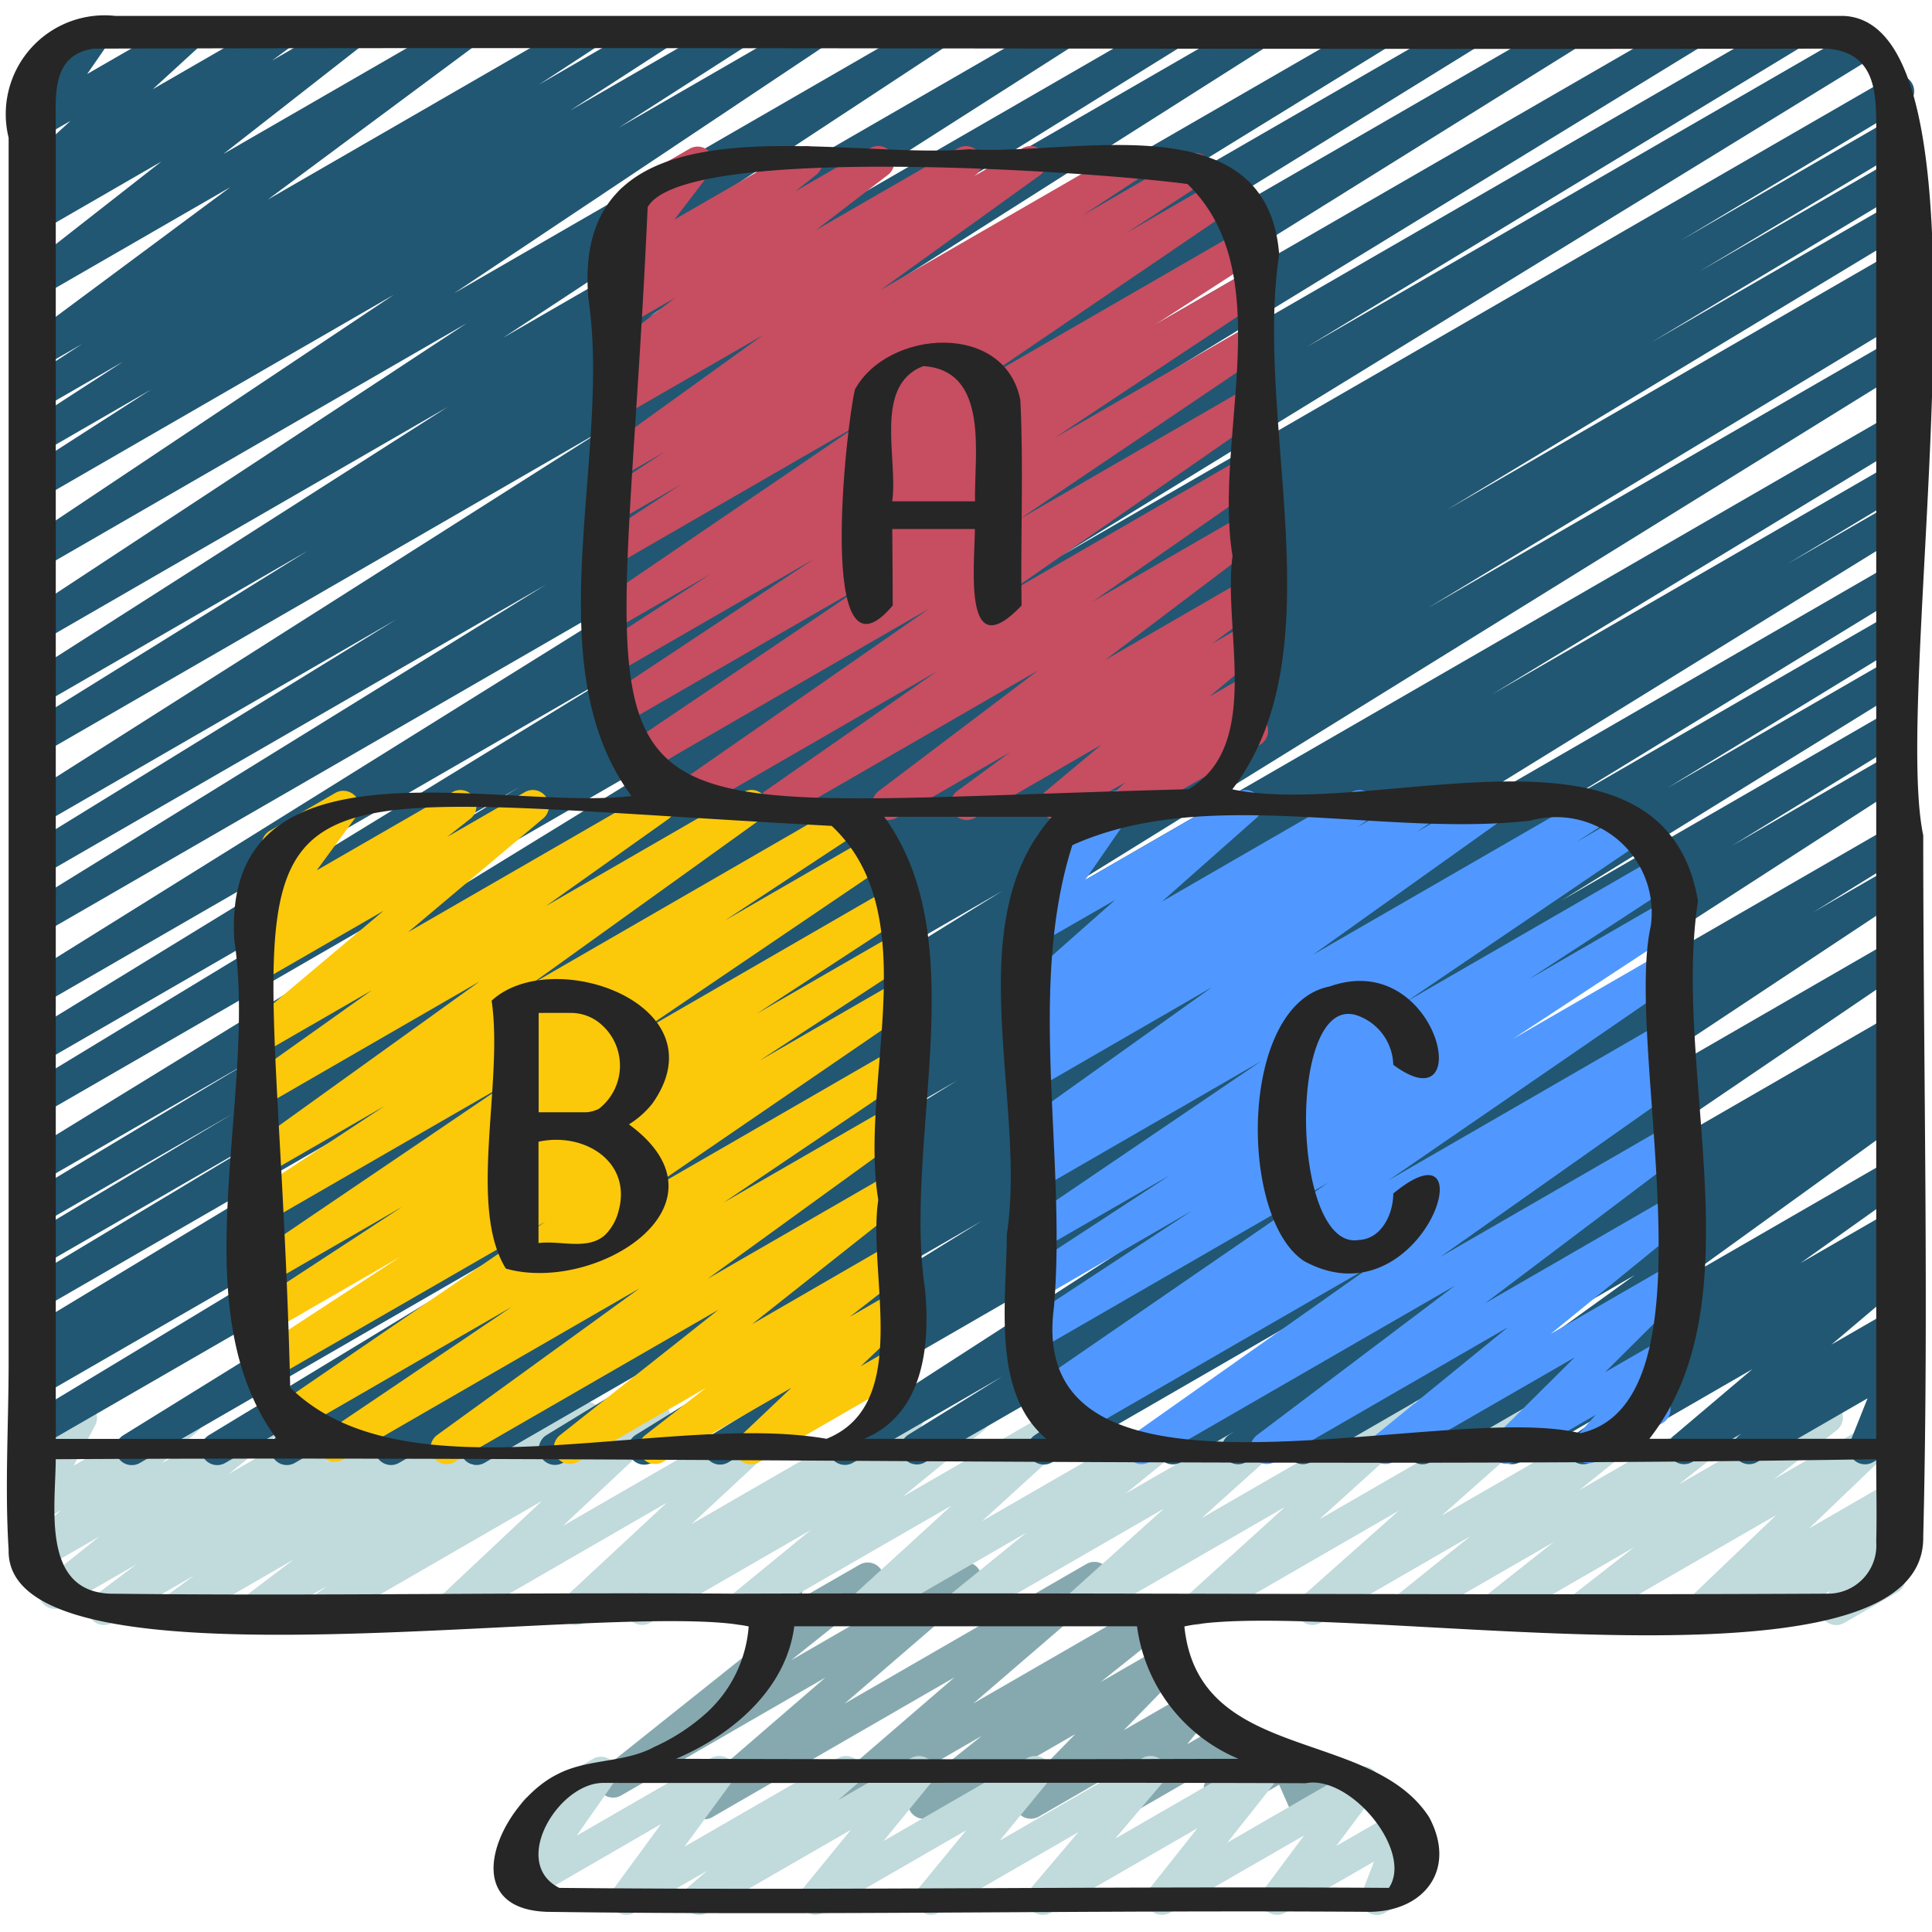
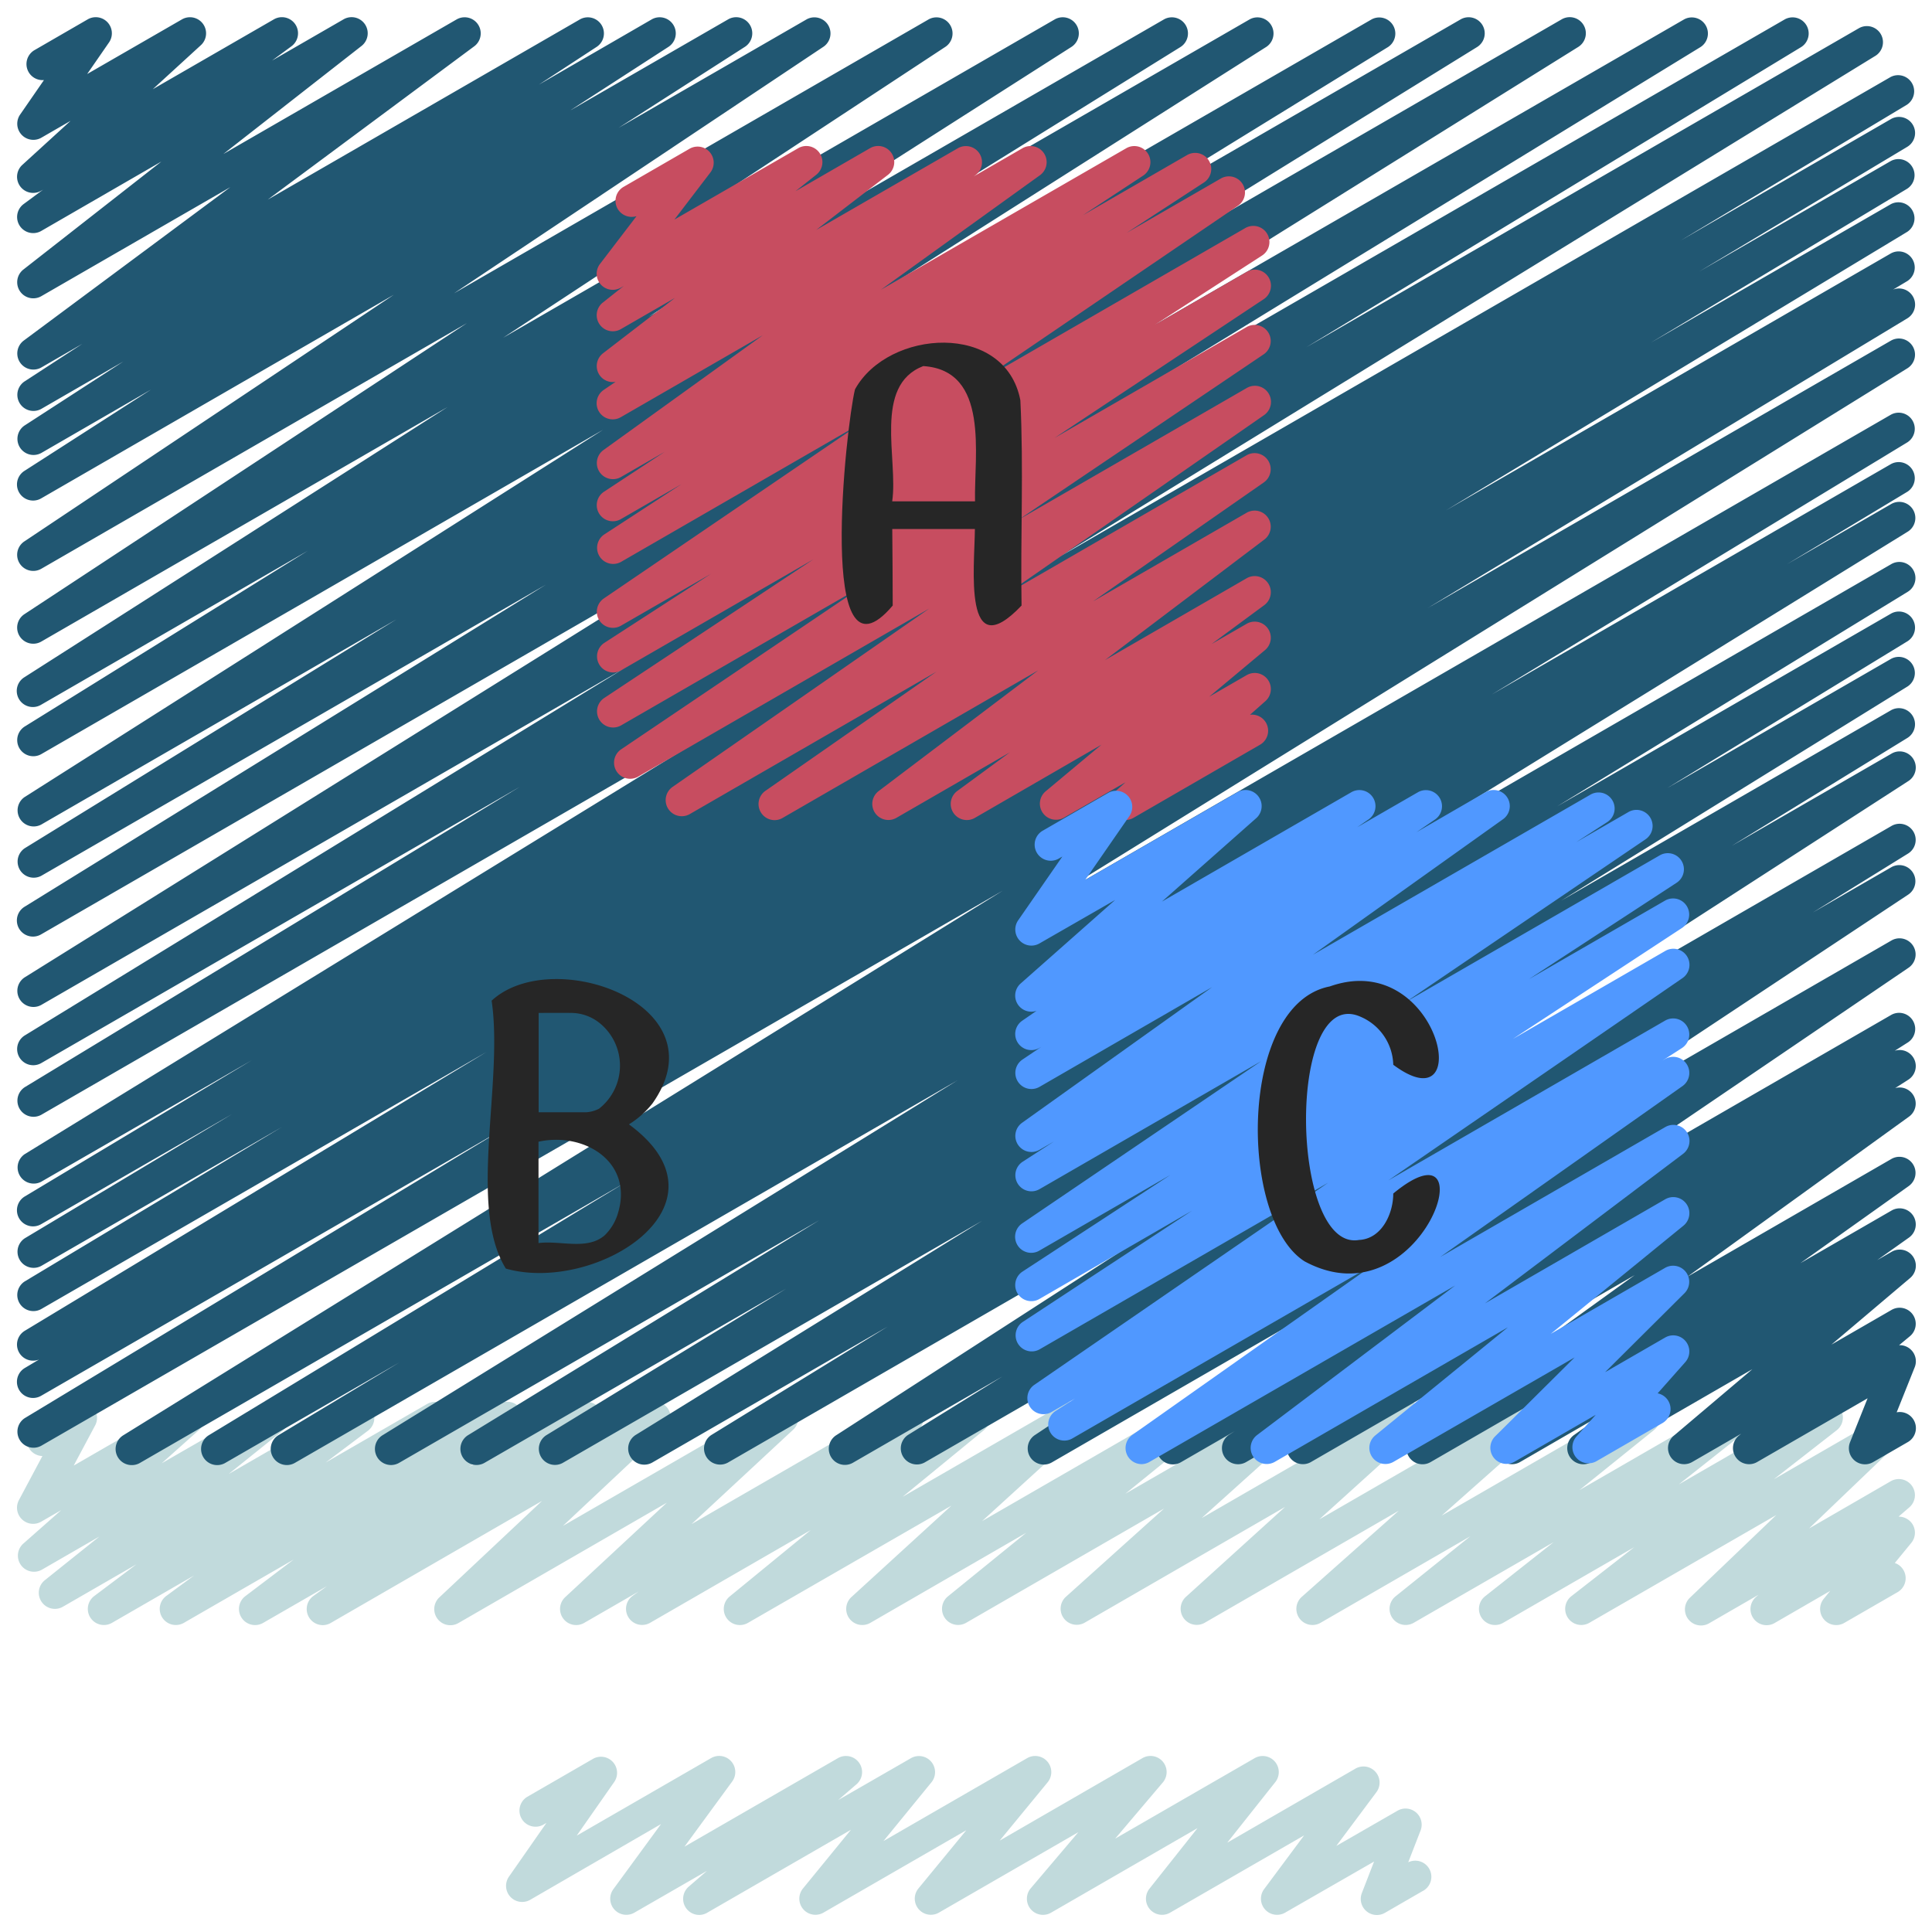
<svg xmlns="http://www.w3.org/2000/svg" id="Icons" height="512" viewBox="0 0 60 60" width="512">
-   <path d="m21.88 56.5a.5.5 0 0 1 -.326-.879l4.077-3.521-6.342 3.661a.5.5 0 0 1 -.561-.824l4.853-3.87a.5.5 0 0 1 -.093-.479l.281-.848a.482.482 0 0 1 -.171-.176.5.5 0 0 1 .182-.682l.5-.29a.5.5 0 0 1 .725.59l-.157.473 1.852-1.065a.5.5 0 0 1 .562.823l-2.694 2.148 5.16-2.979a.5.5 0 0 1 .577.812l-4.075 3.513 7.509-4.335a.5.5 0 0 1 .576.812l-4.084 3.516 5.5-3.173a.5.5 0 0 1 .562.824l-2.108 1.684 1.845-1.065a.5.5 0 0 1 .608.782l-1.738 1.781 2.033-1.172a.5.5 0 0 1 .635.75l-.7.857 1.2-.689a.5.5 0 0 1 .733.561l-.238.9 1.14-.658a.5.5 0 0 1 .707.231l.33.746.011-.006a.5.5 0 1 1 .5.865l-.492.284a.488.488 0 0 1 -.405.043.5.5 0 0 1 -.3-.273l-.33-.746-1.7.98a.5.5 0 0 1 -.734-.56l.239-.9-2.54 1.466a.5.5 0 0 1 -.636-.75l.7-.856-2.79 1.61a.5.5 0 0 1 -.608-.782l1.737-1.779-4.452 2.565a.5.5 0 0 1 -.562-.823l2.109-1.686-4.35 2.512a.5.5 0 0 1 -.576-.812l4.083-3.52-7.514 4.338a.491.491 0 0 1 -.25.071z" fill="#86a9af" />
  <path d="m10.026 50.47a.5.5 0 0 1 -.294-.905l.424-.307-1.983 1.142a.5.5 0 0 1 -.553-.831l1.5-1.136-3.411 1.967a.5.5 0 0 1 -.547-.835l.864-.636-2.55 1.471a.5.5 0 0 1 -.551-.832l1.31-.985-2.284 1.317a.5.5 0 0 1 -.563-.822l1.7-1.361-1.782 1.028a.5.5 0 0 1 -.583-.806l1.177-1.039-.619.356a.5.5 0 0 1 -.6-.073.5.5 0 0 1 -.094-.595l.73-1.37a.5.5 0 0 1 -.236-.934l1.182-.684a.5.5 0 0 1 .691.669l-.665 1.246 3.319-1.915a.5.5 0 0 1 .583.8l-1.17 1.044 3.205-1.844a.5.5 0 0 1 .563.822l-1.689 1.355 3.777-2.177a.5.5 0 0 1 .551.832l-1.316.989 3.156-1.821a.5.5 0 0 1 .546.835l-.867.638 2.553-1.473a.5.5 0 0 1 .553.831l-1.493 1.13 3.406-1.961a.5.5 0 0 1 .544.837l-.424.307 1.983-1.144a.5.5 0 0 1 .593.8l-3.18 2.988 6.559-3.786a.5.5 0 0 1 .59.8l-3.155 2.931 6.462-3.73a.5.5 0 0 1 .542.838l-.187.135 1.688-.974a.5.5 0 0 1 .568.819l-2.518 2.064 4.993-2.883a.5.5 0 0 1 .587.8l-3.111 2.837 6.319-3.647a.5.5 0 0 1 .566.82l-2.435 1.977 4.847-2.8a.5.5 0 0 1 .584.8l-3.061 2.755 6.155-3.553a.5.5 0 0 1 .586.8l-3.088 2.794 6.235-3.6a.5.5 0 0 1 .582.806l-3.017 2.677 6.036-3.483a.5.5 0 0 1 .563.822l-2.322 1.87 4.657-2.688a.5.5 0 0 1 .56.825l-2.131 1.686 4.346-2.509a.5.5 0 0 1 .558.827l-1.954 1.523 3.171-1.83a.5.5 0 0 1 .6.794l-2.675 2.563 2.538-1.468a.5.5 0 0 1 .576.812l-.334.288a.516.516 0 0 1 .389.176.5.5 0 0 1 .005.641l-.511.623a.491.491 0 0 1 .27.223.5.5 0 0 1 -.182.682l-1.659.957a.5.5 0 0 1 -.636-.75l.2-.245-1.729 1a.5.5 0 0 1 -.576-.811l.079-.069-1.524.88a.5.5 0 0 1 -.6-.794l2.676-2.562-5.809 3.349a.5.5 0 0 1 -.557-.827l1.955-1.524-4.074 2.351a.5.5 0 0 1 -.56-.825l2.13-1.682-4.349 2.507a.5.5 0 0 1 -.563-.822l2.323-1.866-4.653 2.688a.5.5 0 0 1 -.582-.806l3.015-2.677-6.033 3.483a.5.5 0 0 1 -.586-.8l3.088-2.8-6.234 3.6a.5.5 0 0 1 -.584-.8l3.059-2.75-6.15 3.55a.5.5 0 0 1 -.565-.82l2.434-1.977-4.846 2.8a.5.5 0 0 1 -.587-.8l3.113-2.845-6.321 3.642a.5.5 0 0 1 -.568-.819l2.517-2.062-4.991 2.881a.5.5 0 0 1 -.542-.838l.189-.136-1.689.974a.5.5 0 0 1 -.59-.8l3.155-2.932-6.463 3.732a.5.5 0 0 1 -.593-.8l3.18-2.988-6.557 3.788a.493.493 0 0 1 -.25.07z" fill="#c1dadc" />
  <path d="m21.715 59.47a.5.5 0 0 1 -.327-.878l.568-.491-2.256 1.299a.5.5 0 0 1 -.653-.728l1.482-2.024-4.063 2.352a.5.5 0 0 1 -.66-.719l1.164-1.669-.106.061a.5.5 0 0 1 -.5-.865l2.05-1.184a.5.5 0 0 1 .66.719l-1.164 1.665 4.176-2.41a.5.5 0 0 1 .653.728l-1.482 2.024 4.767-2.75a.5.5 0 0 1 .578.81l-.571.492 2.259-1.3a.5.5 0 0 1 .637.749l-1.491 1.825 4.464-2.576a.5.5 0 0 1 .636.75l-1.489 1.811 4.433-2.561a.5.5 0 0 1 .632.756l-1.479 1.744 4.333-2.5a.5.5 0 0 1 .641.743l-1.494 1.883 3.982-2.3a.5.5 0 0 1 .651.731l-1.246 1.67 1.9-1.093a.5.5 0 0 1 .717.614l-.383.987a.5.5 0 0 1 .436.9l-1.16.67a.5.5 0 0 1 -.717-.613l.38-.98-2.764 1.588a.5.5 0 0 1 -.651-.731l1.242-1.669-4.162 2.4a.5.5 0 0 1 -.642-.743l1.494-1.883-4.548 2.626a.5.5 0 0 1 -.632-.756l1.479-1.744-4.333 2.5a.5.5 0 0 1 -.635-.75l1.489-1.811-4.439 2.561a.5.5 0 0 1 -.636-.749l1.491-1.825-4.461 2.574a.493.493 0 0 1 -.25.07z" fill="#c1dadc" />
  <path d="m4.091 45.5a.5.5 0 0 1 -.264-.925l27.317-16.916-29.864 17.241a.5.5 0 0 1 -.509-.86l14.885-8.993-14.376 8.299a.5.5 0 0 1 -.507-.863l.441-.262a.5.5 0 0 1 -.443-.893l14.337-8.657-13.828 7.983a.5.5 0 0 1 -.508-.861l7.975-4.788-7.467 4.31a.5.5 0 0 1 -.507-.861l6.433-3.854-5.926 3.417a.5.5 0 0 1 -.507-.862l7.043-4.226-6.536 3.771a.5.5 0 0 1 -.511-.858l25.345-15.56-24.834 14.34a.5.5 0 0 1 -.509-.86l15.373-9.327-14.864 8.581a.5.5 0 0 1 -.51-.86l18.58-11.378-18.07 10.432a.5.5 0 0 1 -.514-.857l22.617-14.1-22.103 12.763a.5.5 0 0 1 -.512-.859l16.186-10-15.674 9.043a.5.5 0 0 1 -.511-.858l11.544-7.107-11.033 6.373a.5.5 0 0 1 -.517-.854l17.965-11.406-17.448 10.073a.5.5 0 0 1 -.513-.858l8.79-5.457-8.277 4.779a.5.5 0 0 1 -.519-.855l13.139-8.389-12.62 7.285a.5.5 0 0 1 -.524-.851l13.744-9.04-13.22 7.63a.5.5 0 0 1 -.527-.849l11.478-7.662-10.951 6.323a.5.5 0 0 1 -.52-.854l3.928-2.523-3.408 1.969a.5.5 0 0 1 -.521-.852l3.07-1.989-2.549 1.472a.5.5 0 0 1 -.523-.851l1.8-1.171-1.273.734a.5.5 0 0 1 -.548-.834l6.417-4.766-5.873 3.388a.5.5 0 0 1 -.558-.826l4.29-3.357-3.732 2.156a.5.5 0 0 1 -.547-.835l.606-.448-.059.034a.5.5 0 0 1 -.653-.137.5.5 0 0 1 .065-.665l1.5-1.369-.908.524a.5.5 0 0 1 -.661-.716l.742-1.074a.5.5 0 0 1 -.476-.248.5.5 0 0 1 .182-.682l1.655-.957a.5.5 0 0 1 .661.716l-.68.983 2.947-1.699a.5.5 0 0 1 .588.8l-1.497 1.37 3.762-2.17a.5.5 0 0 1 .547.835l-.606.447 2.222-1.282a.5.5 0 0 1 .559.826l-4.292 3.356 7.249-4.182a.5.5 0 0 1 .547.834l-6.419 4.766 9.7-5.6a.5.5 0 0 1 .523.851l-1.8 1.177 3.506-2.028a.5.5 0 0 1 .522.852l-3.065 1.983 4.915-2.835a.5.5 0 0 1 .521.853l-3.923 2.516 5.839-3.369a.5.5 0 0 1 .527.848l-11.479 7.661 14.743-8.509a.5.5 0 0 1 .524.85l-13.745 9.041 17.138-9.891a.5.5 0 0 1 .519.854l-13.136 8.386 16.009-9.24a.5.5 0 0 1 .514.857l-8.785 5.451 10.931-6.308a.5.5 0 0 1 .518.854l-17.966 11.404 21.236-12.258a.5.5 0 0 1 .511.858l-11.549 7.107 13.802-7.965a.5.5 0 0 1 .513.858l-16.181 10 18.804-10.858a.5.5 0 0 1 .515.857l-22.624 14.1 25.914-14.957a.5.5 0 0 1 .51.859l-18.564 11.366 21.18-12.225a.5.5 0 0 1 .509.86l-15.37 9.323 17.169-9.912a.5.5 0 0 1 .512.858l-25.351 15.565 25.81-14.9a.5.5 0 0 1 .507.861l-7.03 4.219 6.534-3.774a.5.5 0 0 1 .507.862l-6.457 3.871 5.951-3.433a.5.5 0 0 1 .507.861l-7.958 4.779 7.452-4.3a.5.5 0 0 1 .508.86l-14.325 8.65 13.818-7.981a.5.5 0 0 1 .506.862l-.442.264a.5.5 0 0 1 .445.892l-14.9 9 14.394-8.31a.5.5 0 0 1 .513.858l-27.314 16.916 26.8-15.474a.5.5 0 0 1 .509.86l-12.911 7.834 12.405-7.161a.5.5 0 0 1 .507.861l-3.736 2.249 3.226-1.863a.5.5 0 0 1 .513.859l-17.852 11.019 17.343-10.013a.5.5 0 0 1 .511.86l-10.881 6.659 10.371-5.987a.5.5 0 0 1 .511.859l-7.462 4.56 6.952-4.014a.5.5 0 0 1 .513.857l-10.764 6.656 10.253-5.919a.5.5 0 0 1 .512.858l-5.467 3.359 4.956-2.861a.5.5 0 0 1 .522.853l-15.913 10.279 15.392-8.887a.5.5 0 0 1 .514.858l-2.95 1.826 2.437-1.406a.5.5 0 0 1 .527.849l-13.124 8.7 12.6-7.273a.5.5 0 0 1 .532.846l-11.285 7.668 10.753-6.207a.5.5 0 0 1 .518.854l-.415.264a.5.5 0 0 1 .418.9l-.405.259a.5.5 0 0 1 .429.887l-6.885 4.973 6.345-3.663a.5.5 0 0 1 .539.84l-3.372 2.4 2.834-1.636a.5.5 0 0 1 .539.841l-.987.7.449-.259a.5.5 0 0 1 .573.815l-2.443 2.068 1.871-1.08a.5.5 0 0 1 .568.818l-.338.28a.5.5 0 0 1 .485.685l-.56 1.4a.5.5 0 0 1 .348.923l-1.083.625a.5.5 0 0 1 -.714-.618l.546-1.366-3.431 1.98a.5.5 0 0 1 -.569-.818l.074-.062-1.525.881a.5.5 0 0 1 -.573-.814l2.446-2.071-5 2.886a.5.5 0 0 1 -.539-.841l.982-.7-2.665 1.543a.5.5 0 0 1 -.539-.84l3.375-2.4-5.61 3.239a.5.5 0 0 1 -.543-.838l6.884-4.97-10.067 5.812a.5.5 0 0 1 -.519-.853l.12-.078-1.614.932a.5.5 0 0 1 -.518-.854l.171-.109-1.671.964a.5.5 0 0 1 -.531-.846l11.28-7.668-14.751 8.516a.5.5 0 0 1 -.526-.85l13.122-8.7-16.547 9.552a.5.5 0 0 1 -.514-.857l2.926-1.812-4.628 2.671a.5.5 0 0 1 -.522-.853l15.922-10.284-19.294 11.139a.5.5 0 0 1 -.511-.859l5.471-3.363-7.312 4.222a.5.5 0 0 1 -.513-.858l10.759-6.651-13.01 7.511a.5.5 0 0 1 -.511-.86l7.437-4.543-9.362 5.405a.5.5 0 0 1 -.511-.86l10.9-6.67-13.043 7.531a.5.5 0 0 1 -.512-.859l17.854-11.021-20.58 11.882a.5.5 0 0 1 -.508-.862l3.746-2.253-5.4 3.116a.5.5 0 0 1 -.51-.861l12.91-7.833-15.06 8.7a.494.494 0 0 1 -.249.064z" fill="#215772" />
  <path d="m24.058 25.47a.5.5 0 0 1 -.287-.91l5.311-3.7-7.665 4.425a.5.5 0 0 1 -.535-.843l7.976-5.542-9.046 5.223a.5.5 0 0 1 -.529-.847l7.6-5.13-7.6 4.385a.5.5 0 0 1 -.526-.849l6.5-4.309-5.977 3.45a.5.5 0 0 1 -.521-.852l3.327-2.154-2.806 1.617a.5.5 0 0 1 -.531-.846l7.988-5.439-7.457 4.305a.5.5 0 0 1 -.522-.851l2.407-1.568-1.885 1.088a.5.5 0 0 1 -.524-.851l1.886-1.24-1.362.785a.5.5 0 0 1 -.542-.838l4.949-3.566-4.407 2.543a.5.5 0 0 1 -.532-.846l.369-.252a.5.5 0 0 1 -.5-.213.5.5 0 0 1 .112-.675l2.231-1.717-1.68.969a.5.5 0 0 1 -.56-.825l.651-.516-.091.053a.5.5 0 0 1 -.647-.737l1.135-1.484a.506.506 0 0 1 -.586-.227.5.5 0 0 1 .182-.682l2.05-1.184a.5.5 0 0 1 .648.736l-1.118 1.463 3.849-2.219a.5.5 0 0 1 .561.824l-.65.515 2.319-1.339a.5.5 0 0 1 .555.829l-2.231 1.713 4.407-2.542a.5.5 0 0 1 .532.845l-.047.033 1.521-.878a.5.5 0 0 1 .542.838l-4.947 3.562 7.628-4.4a.5.5 0 0 1 .525.85l-1.881 1.236 3.238-1.87a.5.5 0 0 1 .523.852l-2.4 1.564 2.931-1.691a.5.5 0 0 1 .531.846l-7.99 5.437 8.216-4.743a.5.5 0 0 1 .521.853l-3.327 2.152 2.85-1.645a.5.5 0 0 1 .526.85l-6.5 4.312 5.975-3.45a.5.5 0 0 1 .529.847l-7.6 5.13 7.07-4.081a.5.5 0 0 1 .535.844l-7.979 5.542 7.444-4.3a.5.5 0 0 1 .536.842l-5.311 3.7 4.775-2.756a.5.5 0 0 1 .551.831l-4.955 3.748 4.4-2.542a.5.5 0 0 1 .546.836l-1.634 1.206 1.092-.63a.5.5 0 0 1 .57.816l-1.739 1.453 1.169-.674a.5.5 0 0 1 .582.806l-.482.427a.5.5 0 0 1 .313.929l-3.933 2.273a.5.5 0 0 1 -.582-.806l.336-.3-1.914 1.1a.5.5 0 0 1 -.57-.816l1.737-1.451-3.931 2.273a.5.5 0 0 1 -.669-.159.5.5 0 0 1 .123-.677l1.634-1.2-3.527 2.036a.5.5 0 0 1 -.552-.831l4.957-3.75-7.934 4.581a.5.5 0 0 1 -.25.07z" fill="#c74d60" />
-   <path d="m13.872 45.47a.5.5 0 0 1 -.293-.906l6.281-4.552-9.217 5.322a.5.5 0 0 1 -.53-.847l5.778-3.9-6.773 3.913a.5.5 0 0 1 -.532-.845l8.345-5.712-8.609 4.965a.5.5 0 0 1 -.523-.851l4.649-3.036-4.168 2.406a.5.5 0 0 1 -.523-.852l4.739-3.1-4.216 2.438a.5.5 0 0 1 -.53-.847l7.967-5.4-7.437 4.291a.5.5 0 0 1 -.525-.851l4.193-2.76-3.668 2.117a.5.5 0 0 1 -.542-.839l7.156-5.143-6.614 3.819a.5.5 0 0 1 -.54-.84l3.805-2.705-3.265 1.885a.5.5 0 0 1 -.572-.816l4.2-3.536-3.628 2.093a.5.5 0 0 1 -.558-.826l.723-.568-.165.1a.5.5 0 0 1 -.653-.728l1.23-1.681a.5.5 0 0 1 -.493-.869l2.05-1.184a.5.5 0 0 1 .653.728l-1.231 1.676 4.214-2.429a.5.5 0 0 1 .558.826l-.721.566 2.413-1.392a.5.5 0 0 1 .572.815l-4.2 3.536 7.54-4.351a.5.5 0 0 1 .54.84l-3.8 2.7 6.134-3.54a.5.5 0 0 1 .542.839l-7.154 5.141 9.712-5.607a.5.5 0 0 1 .525.85l-4.195 2.762 4.674-2.7a.5.5 0 0 1 .531.846l-7.965 5.4 7.962-4.6a.5.5 0 0 1 .523.852l-4.741 3.1 4.22-2.435a.5.5 0 0 1 .523.851l-4.661 3.044 4.138-2.388a.5.5 0 0 1 .532.845l-8.342 5.71 7.81-4.51a.5.5 0 0 1 .529.846l-5.775 3.9 5.246-3.026a.5.5 0 0 1 .543.838l-6.285 4.555 5.742-3.313a.5.5 0 0 1 .56.825l-4.926 3.9 4.366-2.525a.5.5 0 0 1 .556.828l-1.891 1.472 1.335-.77a.5.5 0 0 1 .594.795l-1.583 1.505.968-.559a.5.5 0 1 1 .5.865l-4.612 2.664a.5.5 0 0 1 -.595-.8l1.583-1.5-3.984 2.3a.5.5 0 0 1 -.557-.827l1.891-1.473-3.981 2.3a.5.5 0 0 1 -.56-.824l4.928-3.9-8.19 4.724a.493.493 0 0 1 -.25.07z" fill="#fcc80a" />
  <path d="m35.454 45.47a.5.5 0 0 1 -.288-.908l7.526-5.311-9.386 5.419a.5.5 0 0 1 -.52-.854l.6-.384-.739.425a.5.5 0 0 1 -.533-.844l9.134-6.283-8.968 5.178a.5.5 0 0 1 -.524-.85l5.262-3.458-4.738 2.741a.5.5 0 0 1 -.523-.852l4.59-3-4.067 2.349a.5.5 0 0 1 -.531-.847l7.423-5.038-6.892 3.979a.5.5 0 0 1 -.521-.853l.976-.631-.455.262a.5.5 0 0 1 -.54-.84l5.906-4.215-5.366 3.1a.5.5 0 0 1 -.53-.847l.585-.395-.055.031a.5.5 0 0 1 -.535-.844l.447-.309a.5.5 0 0 1 -.493-.849l2.933-2.593-2.352 1.351a.5.5 0 0 1 -.661-.717l1.374-1.983-.129.074a.5.5 0 0 1 -.5-.865l2.05-1.184a.5.5 0 0 1 .661.717l-1.375 1.987 4.734-2.729a.5.5 0 0 1 .581.807l-2.931 2.593 5.889-3.4a.5.5 0 0 1 .535.843l-.359.248 1.893-1.091a.5.5 0 0 1 .53.846l-.585.4 2.153-1.246a.5.5 0 0 1 .54.84l-5.905 4.21 8.625-4.976a.5.5 0 0 1 .522.852l-.974.63 1.624-.937a.5.5 0 0 1 .532.846l-7.426 5.04 7.866-4.541a.5.5 0 0 1 .523.852l-4.586 2.994 4.239-2.447a.5.5 0 0 1 .524.85l-5.262 3.453 4.738-2.736a.5.5 0 0 1 .533.845l-9.135 6.283 8.6-4.966a.5.5 0 0 1 .519.854l-.607.39.088-.051a.5.5 0 0 1 .538.841l-7.527 5.31 6.991-4.036a.5.5 0 0 1 .551.832l-6.154 4.645 5.6-3.234a.5.5 0 0 1 .566.82l-4.123 3.361 3.557-2.053a.5.5 0 0 1 .6.787l-2.47 2.457 1.868-1.078a.5.5 0 0 1 .624.764l-.859.97a.5.5 0 0 1 .151.923l-2.05 1.184a.5.5 0 0 1 -.624-.764l.6-.675-2.53 1.461a.5.5 0 0 1 -.6-.787l2.473-2.456-5.626 3.243a.5.5 0 0 1 -.566-.82l4.122-3.36-7.241 4.18a.5.5 0 0 1 -.551-.832l6.152-4.644-9.49 5.476a.493.493 0 0 1 -.246.07z" fill="#5098ff" />
  <g fill="#262626">
-     <path d="m.268 42.3c0 1.93-.122 3.9 0 5.832-.11 4.708 18.818 1.489 22.983 2.379a4.039 4.039 0 0 1 -1.308 2.682 6.27 6.27 0 0 1 -1.663 1.077l.029-.011c-.94.5-2.052.351-2.99.838-1.791.879-3.255 4.194-.313 4.277 8.513.118 17.035-.062 25.55 0 1.7-.027 2.688-1.338 1.826-2.941-1.81-2.8-7.165-1.662-7.6-5.922 4.442-.971 23.025 2.6 22.946-2.785.178-7.253 0-14.531 0-21.784-1.001-4.725 2.61-25.208-2.47-25.448q-26.832 0-53.679 0a3.068 3.068 0 0 0 -3.311 3.784zm42.865 16.33c-8.576-.057-17.214.085-25.763 0-1.531-.77-.043-3.241 1.346-3.26 7.274.008 14.564-.019 21.837.009 1.395-.264 3.347 2.121 2.58 3.251zm-4.671-4.009q-8.734.027-17.468 0c1.732-.734 3.422-2.154 3.673-4.116h10.644a5.2 5.2 0 0 0 3.151 4.116zm19.806-6.74a1.5 1.5 0 0 1 -1.534 1.612c-11.313.055-22.639-.036-33.957 0-6.455-.046-12.918.077-19.37 0-2.118-.093-1.685-2.673-1.676-4.176 18.866-.107 37.7.294 56.537 0-.002.854.022 1.71 0 2.564zm-49.255-4.789c-.483-20.24-4.013-18.562 16.816-17.443 2.959 2.775.838 7.931 1.447 11.617-.349 2.285 1.073 6.338-1.607 7.417-4.969-.865-13.023 1.984-16.656-1.591zm11.1-36.657c1.126-2.023 14.079-1.086 16.765-.72 2.883 2.781.794 7.89 1.4 11.551-.31 2.265.943 5.881-1.365 7.244-20.513.527-17.707 2.329-16.8-18.075zm8.611 33.58c-.682-4.647 1.57-10.767-1.265-14.648h5.207c-2.934 3.308-.765 8.849-1.4 12.98 0 2.024-.493 4.892 1.228 6.336h-5.66c1.847-.76 2.066-2.893 1.89-4.668zm20.355 4.495c-4.309-1.05-17.279 3.09-16.348-3.91.4-4.7-.85-9.9.572-14.353 4.168-1.884 9.622-.233 14.227-.762a2.969 2.969 0 0 1 3.739 3.258c-.851 3.775 2.18 14.789-2.19 15.767zm-46.148-43c17.909-.049 35.886.034 53.819 0 1.559.131 1.518 1.468 1.518 2.6v40.573h-7.045c3.376-4.326.7-11.418 1.509-16.7-1.051-6.216-10.034-2.53-14.461-3.47 3.284-4.3.658-11.367 1.455-16.612-.374-4.766-6.4-3.055-9.634-3.266-4.087.355-12.4-1.9-11.817 4.655.725 4.892-1.691 11.339 1.336 15.431-4.083.489-12.716-2.092-12.336 4.458.736 4.907-1.706 11.4 1.318 15.507h-6.861v-40.744c0-.983-.141-2.255 1.199-2.435z" />
    <path d="m20.268 34.261c2.153-3.069-3.12-4.927-5-3.184.375 2.548-.748 6.4.442 8.321 2.8.79 7.216-1.988 3.822-4.48a2.8 2.8 0 0 0 .736-.657zm-2.3-2.79c.065.006.031 0 0 0zm-.26-.014a1.423 1.423 0 0 1 .919.319 1.7 1.7 0 0 1 -.025 2.657 1.024 1.024 0 0 1 -.4.11h-1.474v-3.086c.328 0 .655-.003.982 0zm1.472 6.258a1.588 1.588 0 0 1 -.4.648c-.546.475-1.382.153-2.056.242v-3.148c1.434-.313 2.976.643 2.456 2.255z" />
    <path d="m42.255 31.577a1.668 1.668 0 0 1 1.014 1.49c2.616 1.95 1.406-3.634-1.972-2.432-2.837.551-2.831 7.239-.781 8.538 3.672 1.978 5.773-4.6 2.753-2.107 0 .636-.366 1.422-1.084 1.443h.015c-2.141.361-2.25-7.966.055-6.932z" />
    <path d="m42.2 38.508c.053 0 .1-.01 0 0z" />
    <path d="m27.724 18.806c0-.792-.008-1.585-.014-2.378h2.566c-.009 1.188-.377 4.3 1.449 2.378-.036-2.123.068-4.262-.037-6.377-.471-2.447-4.106-2.207-5.136-.336-.279 1.127-1.205 9.523 1.172 6.713zm.948-7.437c2.069.133 1.578 2.764 1.608 4.2h-2.572c.192-1.304-.599-3.597.964-4.2z" />
  </g>
</svg>